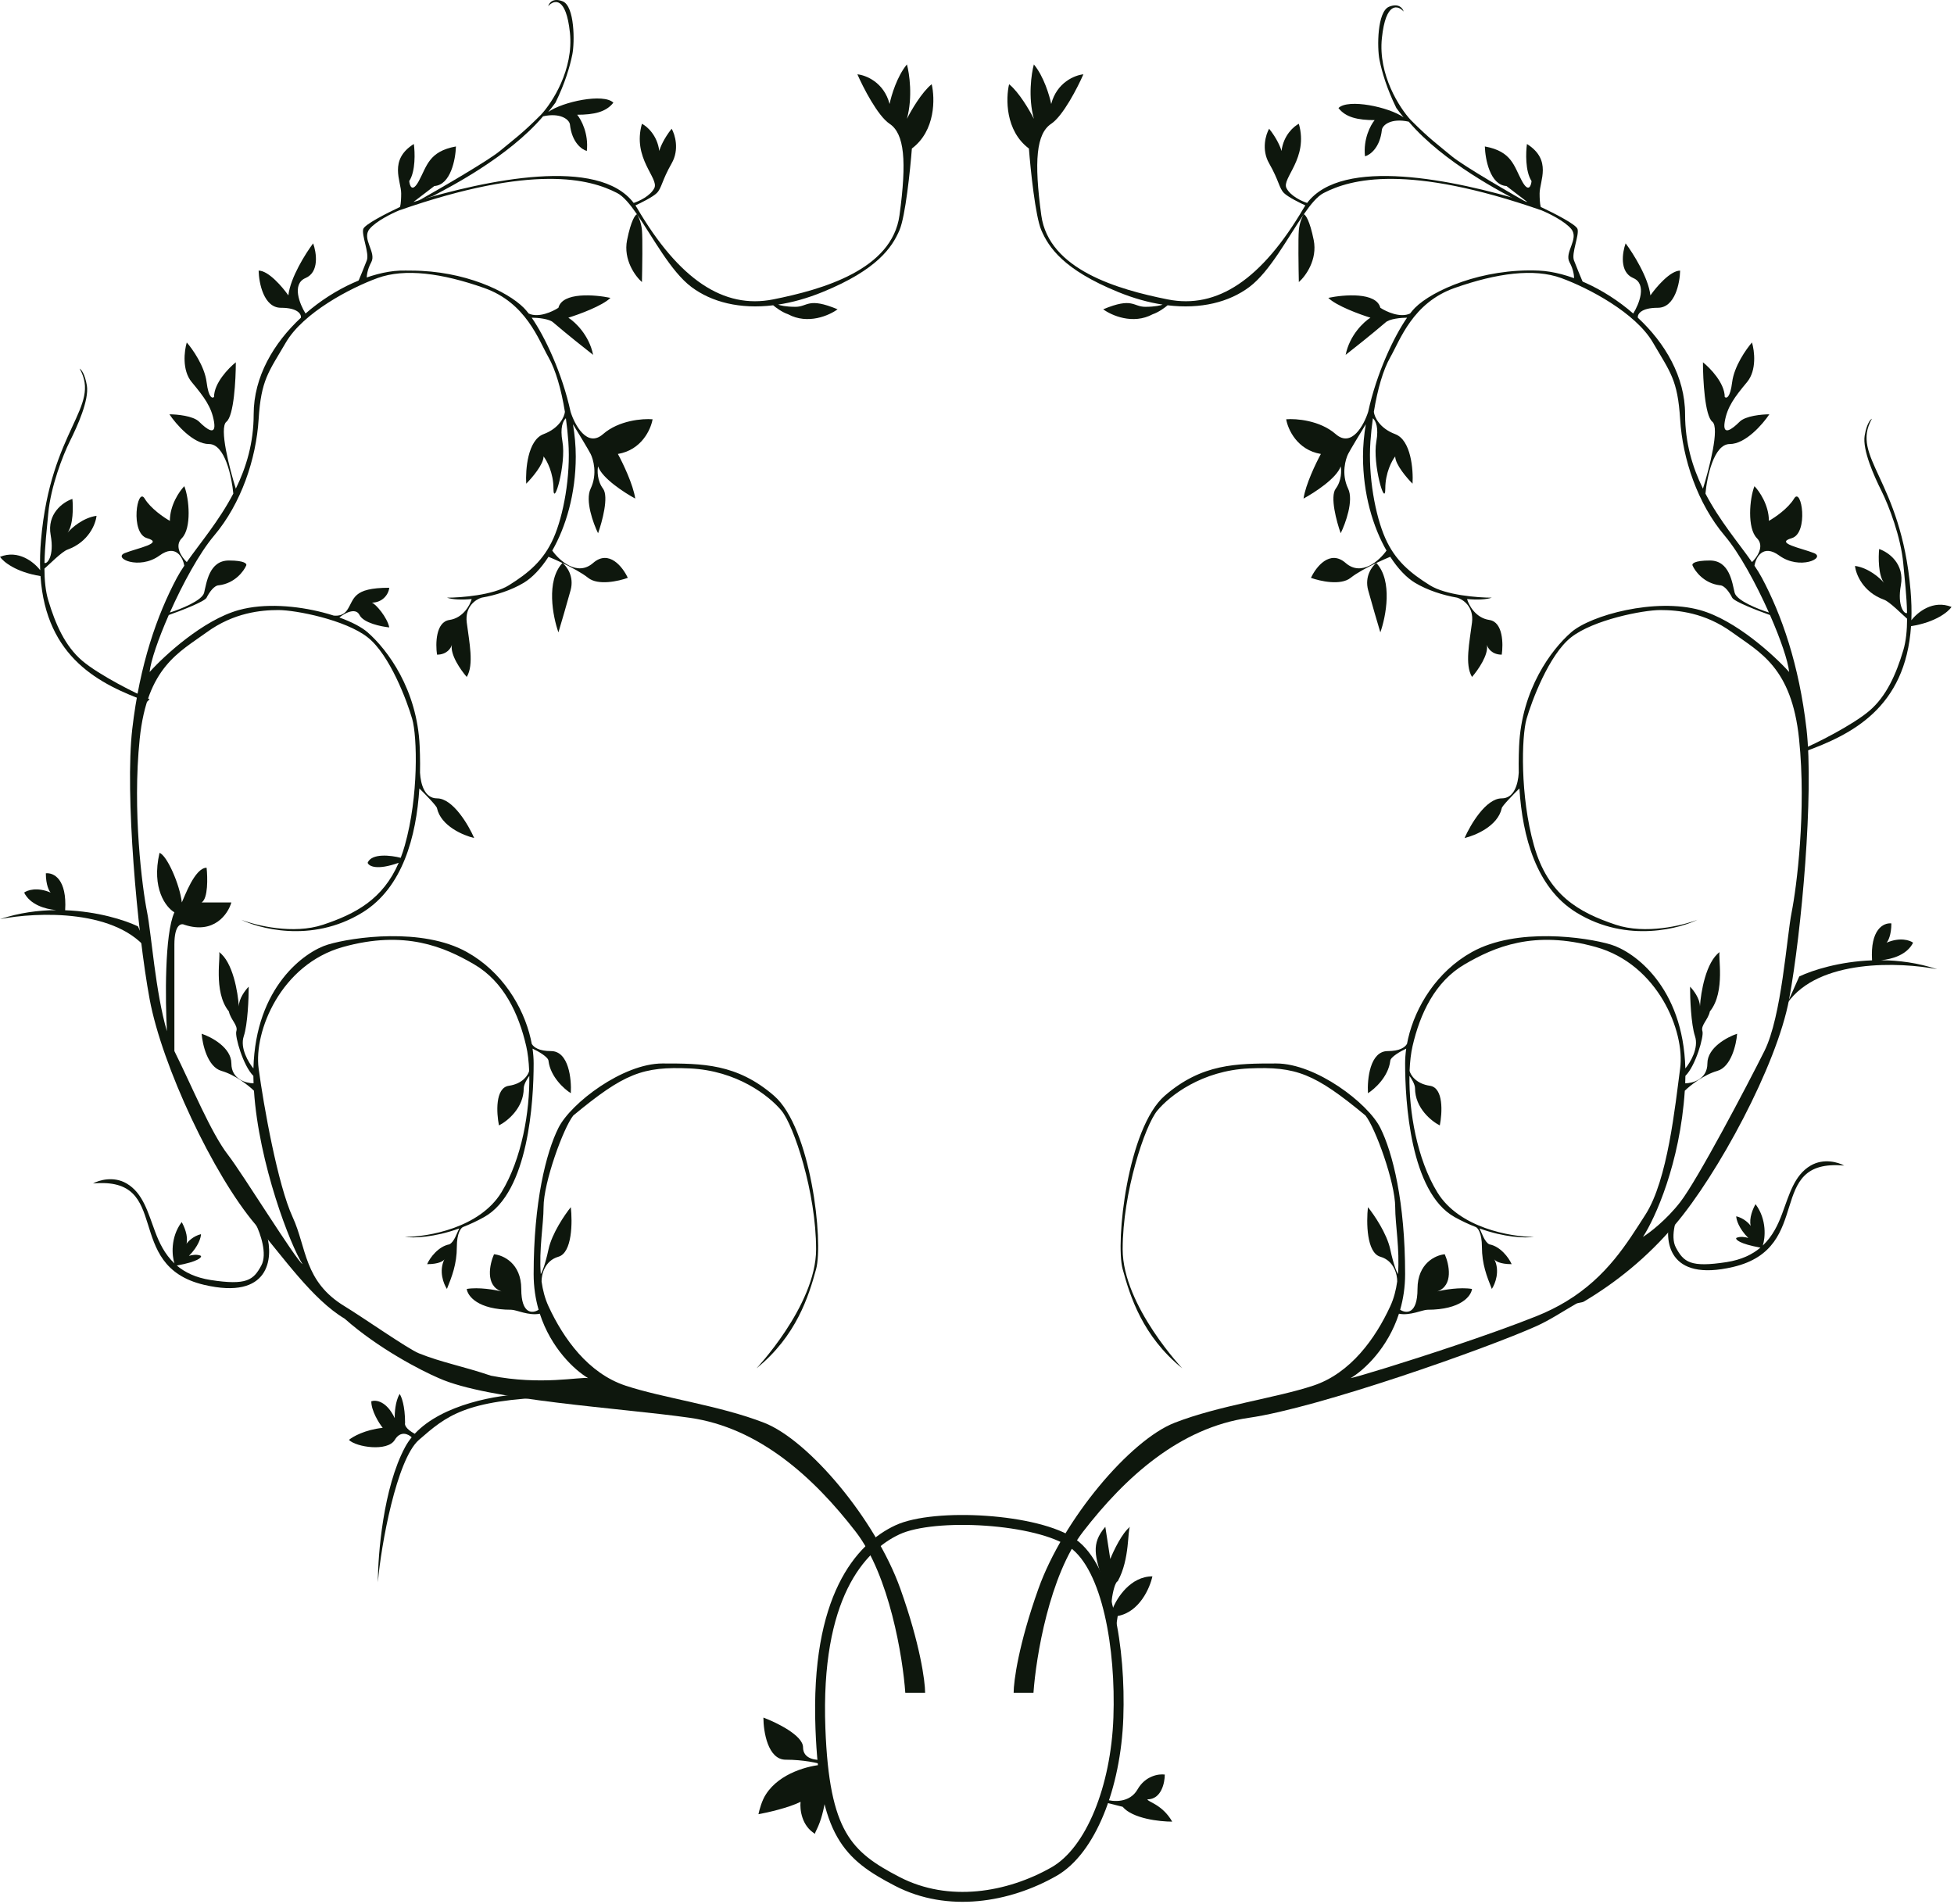
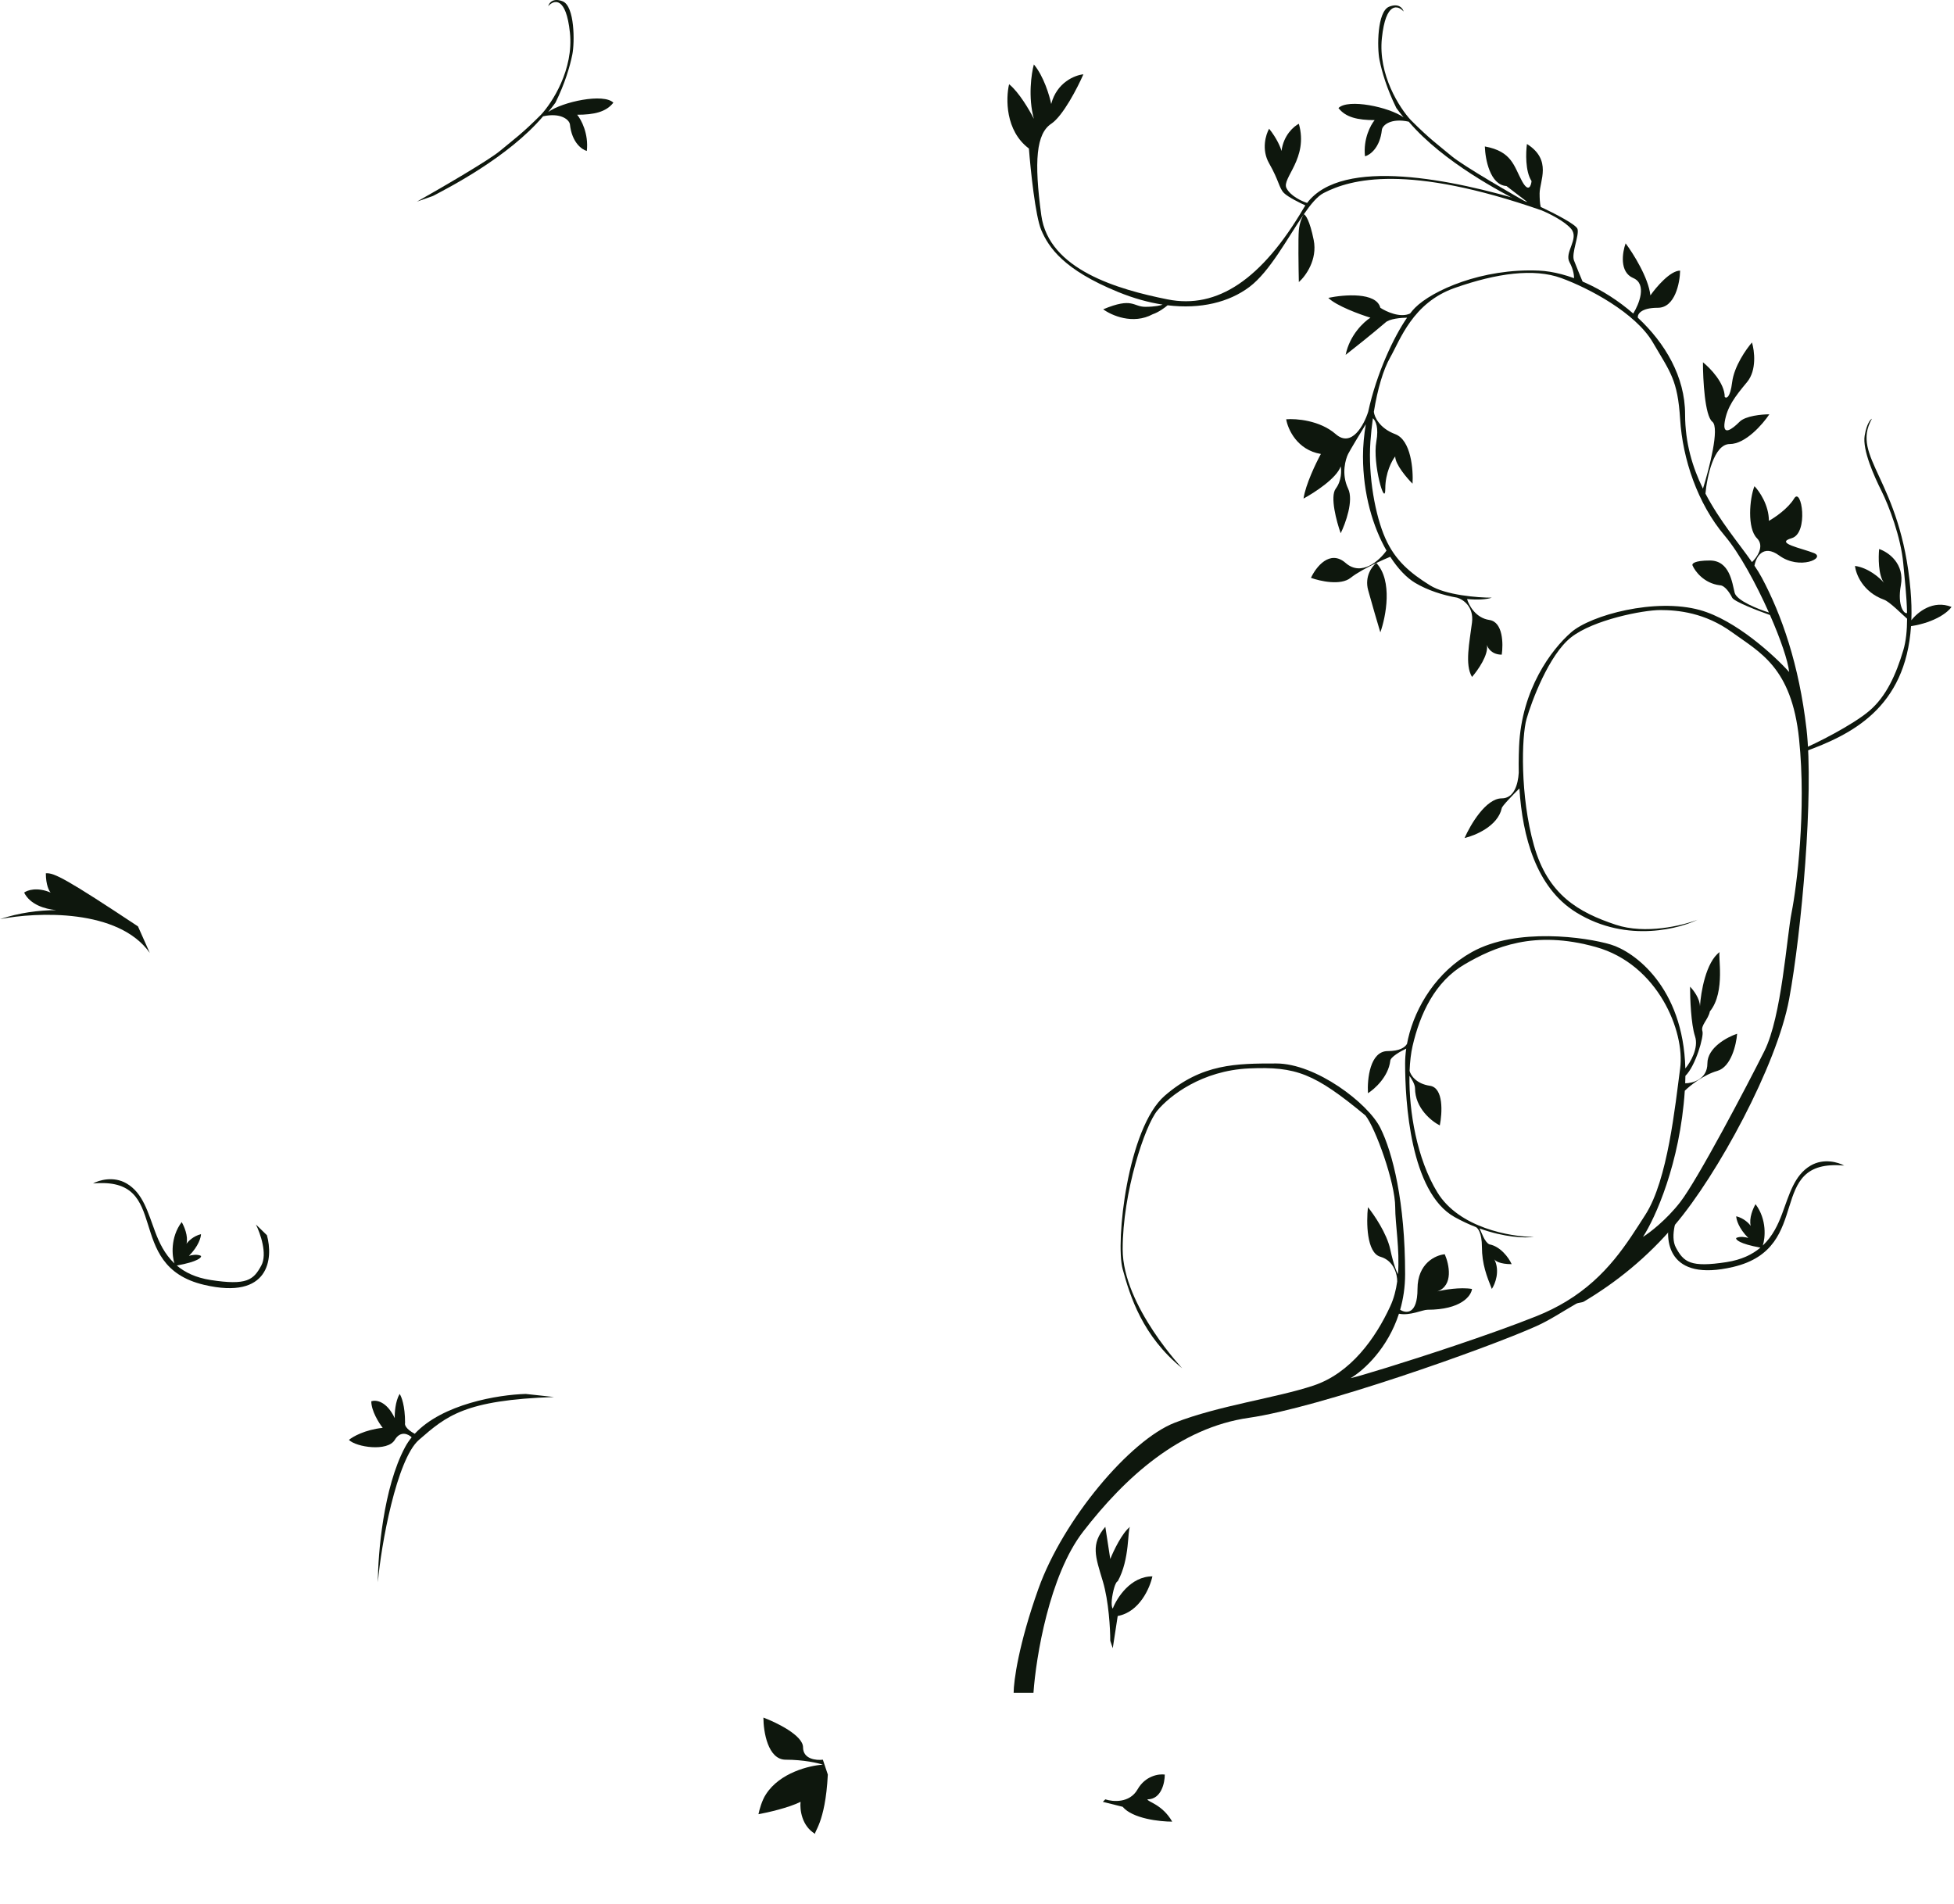
<svg xmlns="http://www.w3.org/2000/svg" width="1092" height="1064" viewBox="0 0 1092 1064" fill="none">
-   <path d="M505.929 946.021H517.006C517.006 939.559 514.237 918.882 503.159 887.865C489.313 849.095 451.927 804.786 427.004 795.094C402.08 785.401 370.233 781.247 349.463 774.324C328.693 767.401 314.847 748.016 306.539 730.015C304.525 725.653 303.325 720.965 302.662 716.169C302.57 712.476 304.323 704.538 312.078 702.322C319.832 700.107 319.924 682.937 319.001 674.629C315.64 678.783 308.444 689.307 306.539 698.168C304.634 707.03 302.865 711.092 302.218 712.015C301.148 698.272 303.77 684.156 303.77 674.629C303.77 660.783 314.847 630.32 320.385 623.397C348.822 599.858 359.156 595.904 385.464 597.089C411.772 598.273 429.773 612.32 436.696 620.628C443.619 628.936 456.081 666.321 456.081 698.168C456.081 730.015 421.465 766.016 422.85 764.632C445.004 746.631 451.927 724.477 456.081 709.246C460.235 694.014 453.312 630.32 432.542 612.32C411.772 594.319 392.387 594.319 370.233 594.319C348.078 594.319 319.001 616.474 312.078 630.32C305.154 644.167 298.231 671.86 298.231 712.015C298.231 719.288 299.272 725.941 301 731.951C297.769 734.075 291.308 734.723 291.308 720.323C291.308 705.922 281.154 701.399 276.077 700.938C273.633 706.476 271.042 718.384 280.231 721.707C276.538 720.784 267.492 719.215 260.845 720.323C261.307 724.199 266.938 731.951 285.769 731.951C288.538 731.951 295.432 735.417 301.678 734.169C307.915 753.43 321.125 765.698 328.693 770.17C324.337 769.299 302.218 774.324 274.313 768.786C258.098 763.328 246.994 761.458 234.158 756.324C227.999 753.86 202.311 735.885 192.619 730.015C169.734 716.157 171.48 697.369 163.541 680.168C155.233 662.167 147.304 617.859 144.535 597.089C141.765 576.319 156.997 538.933 191.613 529.241C226.229 519.548 248.384 529.241 264.999 538.933C281.615 548.626 289.923 566.626 294.077 584.627C294.954 588.426 295.522 593.15 295.73 598.473C295.179 600.781 292.139 605.674 284.385 606.781C276.63 607.889 277.461 622.013 278.846 628.936C283.461 626.628 292.692 619.243 292.692 608.166C292.692 605.951 294.767 602.627 295.805 601.243C296.103 620.933 291.7 647.553 280.231 666.321C268.046 686.26 239.153 691.245 226.229 691.245C231.143 691.947 242.678 691.581 256.691 686.493C255.307 689 253.922 694.014 251.153 695.399C245.051 696.507 240.302 702.784 238.691 706.476C245.337 706.476 247.922 704.63 248.384 703.707C245.06 710.353 247.922 717.553 249.768 720.323C252.538 713.399 255.307 706.476 255.307 696.784C255.307 689.03 257.622 686.168 258.78 685.706C262.565 684.229 266.51 682.406 270.538 680.168C295.462 666.321 298.231 615.089 298.231 594.319C298.231 591.65 298.025 588.866 297.613 586.012C300.589 587.396 306.539 590.719 306.539 592.935C307.647 601.797 315.308 608.628 319.001 610.935C319.462 603.089 317.893 587.396 307.924 587.396C301.353 587.396 298.352 585.391 297.176 583.363C296.998 582.406 296.797 581.442 296.574 580.473C292.431 562.502 280.521 542.941 260.845 532.01C235.922 518.164 197.151 523.702 183.305 527.856C170.341 531.745 142.812 551.414 141.628 597.089C138.905 593.858 134.011 585.735 136.227 579.088C138.442 572.442 138.996 557.857 138.996 551.395C137.15 553.241 133.458 558.042 133.458 562.473C132.996 554.626 130.134 537.549 122.38 532.01C123.708 533.112 118.87 554.165 127.919 565.242C128.842 569.857 133.181 572.996 132.073 576.319C131.15 579.088 135.917 595.704 141.593 601.243C141.606 602.605 141.641 603.99 141.7 605.397C137.568 605.397 129.304 603.181 129.304 594.319C129.304 585.458 118.226 579.55 112.688 577.704C113.149 583.704 116.011 596.258 123.765 598.473C131.519 600.689 139.106 606.781 141.93 609.551C144.612 650.265 162.309 696.095 169.08 706.476C165.387 704.168 135.294 655.521 127.54 645.552C117.848 633.09 107.149 606.781 97.457 587.396V527.856C97.457 516.779 101.149 515.856 102.995 516.779C119.611 522.318 127.457 510.779 129.304 504.317H112.688C116.314 502.102 116.045 490.471 115.457 484.932C108.811 484.932 102.995 501.548 101.611 504.317C100.503 494.348 93.303 478.009 89.149 476.624C84.524 496.563 92.76 507.086 97.457 509.856C91.918 522.041 92.366 559.242 93.282 576.319C86.872 554.526 84.549 521.472 82.225 509.856C79.456 496.009 73.918 453.085 78.072 412.93C82.225 372.775 100.226 364.467 115.457 353.39C130.688 342.313 145.919 340.928 155.612 340.928C165.305 340.928 192.998 346.363 205.459 356.16C217.921 365.956 227.614 392.16 230.383 401.853C233.152 411.546 234.05 444.777 226.229 472.47C225.539 474.915 224.776 477.219 223.945 479.393C218.706 478.009 207.675 476.624 205.459 482.163C206.082 484.009 210.426 486.594 222.82 482.163C214.014 502.575 198.673 510.733 180.536 516.779C163.92 522.318 143.15 517.241 134.842 514.01C143.15 518.164 173.612 527.856 202.69 509.856C225.012 496.037 232.646 467.531 234.362 440.623C237.651 443.854 244.23 450.593 244.23 451.7C246.445 461.67 258.999 466.932 264.999 468.316C261.769 460.931 253.091 446.162 244.23 446.162C237.348 446.162 235.123 438.369 234.725 431.861C234.759 430.15 234.772 428.454 234.766 426.777C234.756 423.461 234.673 420.219 234.537 417.084C233.152 385.237 216.537 363.083 205.459 353.39C202.121 350.469 196.52 347.548 189.64 345.082C192.479 342.775 198.711 339.267 200.927 343.698C203.142 348.129 212.927 350.159 217.543 350.621C216.435 345.082 210.158 337.697 207.85 336.774C213.389 336.774 217.081 332.62 217.543 328.466C196.773 328.466 198.158 334.759 194.004 340.928C192.137 343.7 189.261 344.298 186.471 344.008C184.589 343.405 182.631 342.837 180.614 342.313C165.799 338.462 147.795 336.946 133.458 340.928C113.519 346.467 91.918 366.314 83.61 375.545C84.23 369.341 88.463 357.024 94.317 343.698C100.902 341.39 114.349 336.221 115.457 334.005C116.842 331.236 119.611 327.082 122.38 327.082C131.242 325.974 136.227 319.235 137.612 316.005C138.073 315.082 136.781 313.235 127.919 313.235C116.842 313.235 115.457 325.697 114.072 331.236C112.965 335.667 100.849 340.467 94.93 342.313C102.072 326.277 111.439 309.046 119.611 299.389C134.842 281.388 143.15 256.465 144.535 234.31C145.919 212.156 150.073 208.002 159.766 191.386C169.458 174.77 195.767 160.924 210.998 155.385C226.229 149.847 246.999 152.632 270.538 160.924C294.077 169.215 301 190.001 306.539 199.694C310.444 206.527 313.66 217.49 315.703 230.156C315.418 232.926 312.631 239.295 303.77 242.618C294.908 245.941 293.616 262.465 294.077 270.311C297.308 267.08 303.77 259.511 303.77 255.08C305.616 257.388 309.308 264.219 309.308 273.08C309.308 284.158 316.559 259.234 314.318 246.772C312.926 239.031 314.571 235.241 316.241 233.718C316.834 237.94 317.298 242.32 317.616 246.772C319.001 266.157 314.847 288.312 309.308 300.773C303.77 313.235 295.462 320.159 284.385 327.082C275.523 332.62 257.615 334.005 249.768 334.005C252.933 335.06 257.905 335.311 263.615 334.759C262.654 338.2 258.816 345.359 251.153 346.467C243.49 347.575 243.344 359.852 244.23 365.852C249.768 365.852 252.076 362.16 252.538 360.313C251.43 365.852 257.615 374.622 260.845 378.314C264.999 371.391 262.23 358.929 260.845 347.852C259.738 338.99 265.922 334.928 269.153 334.005C277.115 332.62 285.769 329.851 292.692 325.697C297.363 322.895 302.191 317.887 306.539 311.152C308.443 311.931 311.255 313.157 314.318 314.62C305.033 324.589 308.956 344.621 312.078 353.39C313.462 348.775 316.761 337.605 318.879 329.851C320.997 322.097 316.721 316.466 314.318 314.62C319.425 317.059 325.231 320.155 328.693 322.928C334.232 327.365 345.771 324.777 350.848 322.928C348.078 316.928 340.324 306.866 331.463 314.62C322.601 322.374 312.554 313.235 308.639 307.697C316.152 294.572 321.77 276.103 321.77 255.08C321.77 249.146 321.2 243.09 320.208 237.08C323.036 241.695 328.97 251.48 330.078 253.695C331.463 256.465 334.054 264.773 330.078 273.08C326.897 279.727 331.522 292.466 334.232 298.004C336.54 291.542 340.324 277.511 337.001 273.08C333.678 268.65 333.77 262.926 334.232 260.619C336.447 267.265 349.002 275.388 355.002 278.619C353.894 270.865 348.078 258.772 345.309 253.695C358.602 251.48 363.771 239.849 364.694 234.31C359.156 233.849 345.863 234.864 337.001 242.618C328.139 250.372 321.227 237.541 318.879 230.156C314.146 208.445 304.531 188.196 297.149 177.54C300.279 177.54 307.093 178.093 309.308 180.309C317.062 186.955 327.309 195.078 331.463 198.309C329.247 187.232 321.309 179.847 317.616 177.54C323.616 175.693 336.724 170.893 341.155 166.462C332.386 164.616 314.293 163.139 312.078 172.001C308.831 174.146 300.964 177.794 295.462 175.219C294.477 173.936 293.547 172.855 292.692 172.001C283.528 162.836 259.655 151.302 230.01 151.231C228.302 151.227 225.195 151.156 223.46 151.231C207.562 151.922 187.179 160.894 170.75 175.219C167.489 169.993 162.922 158.708 170.75 155.385C178.579 152.062 176.843 141.077 174.997 136C170.843 141.539 162.258 155.108 161.151 165.078C157.92 160.462 150.073 151.231 144.535 151.231C144.689 158.154 147.398 172.001 156.997 172.001C166.595 172.001 168.448 175.693 168.175 177.54C152.983 191.684 141.765 210.522 141.765 231.541C141.765 247.538 137.614 261.189 131.788 273.08C128.285 262.003 122.332 239.018 126.534 235.695C130.737 232.372 131.788 212.156 131.788 202.463C127.729 205.694 119.611 214.094 119.611 221.848C118.688 222.771 116.565 222.402 115.457 213.54C114.349 204.679 107.611 195.078 104.38 191.386C102.995 196.002 101.611 206.894 107.149 213.54C114.072 221.848 118.226 227.387 119.611 235.695C120.996 244.003 115.457 239.849 111.303 235.695C107.98 232.372 98.841 231.541 94.687 231.541C98.38 237.079 107.98 248.157 116.842 248.157C125.703 248.157 129.563 266.619 130.385 275.85C122.4 291.123 111.857 303.434 104.38 314.116C101.611 311.515 97.18 305.204 101.611 300.773C107.149 295.235 105.765 278.619 102.995 271.696C100.307 274.465 94.93 282.219 94.93 291.081C91.618 289.235 84.164 284.158 80.841 278.619C76.687 271.696 72.533 298.004 82.225 300.773C91.918 303.543 76.687 306.312 69.764 309.081C62.84 311.851 77.763 318.774 89.149 310.466C98.257 303.82 102.175 311.473 102.995 316.13C101.419 318.468 100.014 320.729 98.841 322.928C87.764 343.698 78.072 371.391 73.918 407.391C69.764 443.392 76.687 520.933 83.61 558.318C90.533 595.704 119.232 656.629 142.771 684.322C158.626 702.975 174.674 726.221 192.619 736.939C211.45 753.633 235.543 766.049 245.236 770.17C272.929 782.632 346.694 786.786 385.464 792.324C424.234 797.863 454.697 825.556 478.236 856.018C497.067 880.388 504.544 926.174 505.929 946.021Z" fill="#0E170D" />
  <path d="M448.785 976.483C448.785 983.129 456.17 983.868 459.862 983.406L462.632 991.714C461.247 1019.41 454.324 1024.05 455.708 1024.95C447.954 1020.51 446.939 1011.1 447.4 1006.95C440.754 1010.27 428.938 1012.95 423.861 1013.87C424.323 1011.56 425.8 1006.11 428.015 1002.79C435.769 990.606 452.477 986.637 459.862 986.176C457.093 985.252 449.062 983.406 439.092 983.406C429.123 983.406 426.631 967.714 426.631 959.867C434.015 962.636 448.785 969.837 448.785 976.483Z" fill="#0E170D" />
  <path d="M635.713 1000.02C631.282 1007.78 621.867 1006.95 617.713 1005.56L616.328 1006.95L627.405 1009.72C632.944 1016.36 648.175 1018.02 655.098 1018.02C649.56 1008.33 641.252 1006.95 641.252 1005.56C649.006 1005.56 650.944 996.33 650.944 991.715C647.714 991.253 640.144 992.269 635.713 1000.02Z" fill="#0E170D" />
-   <path d="M458.5 965.959C460.716 1024.67 473.5 1036.96 501.499 1051.46C529.914 1066.17 563.5 1060.46 589 1045.96C609.568 1034.26 623.615 998.729 625 959.959C626.385 921.189 618.884 876.305 599.499 862.459C580.114 848.612 522.268 845.266 501.499 854.959C480.729 864.651 455.731 892.572 458.5 965.959Z" stroke="#0E170D" stroke-width="5.539" />
  <path d="M616.325 883.711C619.648 894.789 620.479 910.481 620.479 916.943L621.866 921.097L624.635 903.096C636.82 900.881 642.636 887.404 644.02 880.942C631.835 880.942 624.174 892.942 621.866 898.943C621.404 898.481 620.756 896.173 621.866 890.635C622.975 885.096 624.174 883.711 624.635 883.711C631.56 871.249 630.03 854.634 631.558 853.249C627.127 856.572 622.326 866.634 620.479 871.249L617.71 853.249C609.402 862.942 612.171 869.865 616.325 883.711Z" fill="#0E170D" />
  <path d="M577.556 946.021H566.479C566.479 939.559 569.248 918.882 580.325 887.866C594.172 849.095 631.557 804.786 656.481 795.094C681.405 785.401 713.252 781.247 734.021 774.324C754.791 767.401 768.638 748.016 776.945 730.015C778.959 725.653 780.159 720.965 780.822 716.169C780.914 712.476 779.161 704.538 771.407 702.322C763.653 700.107 763.561 682.937 764.484 674.629C767.844 678.783 775.041 689.307 776.945 698.168C778.85 707.03 780.62 711.092 781.267 712.015C782.337 698.272 779.715 684.156 779.715 674.629C779.715 660.783 768.638 630.32 763.099 623.397C734.663 599.858 724.329 595.904 698.02 597.089C671.712 598.273 653.712 612.32 646.788 620.628C639.865 628.936 627.403 666.321 627.403 698.168C627.403 730.015 662.019 766.016 660.635 764.632C638.48 746.631 631.557 724.477 627.403 709.246C623.249 694.014 630.172 630.32 650.942 612.32C671.712 594.32 691.097 594.32 713.252 594.32C735.406 594.32 764.484 616.474 771.407 630.32C778.33 644.167 785.253 671.86 785.253 712.015C785.253 719.288 784.212 725.941 782.484 731.951C785.715 734.075 792.177 734.723 792.177 720.323C792.177 705.922 802.331 701.399 807.408 700.938C809.852 706.476 812.442 718.384 803.254 721.707C806.946 720.784 815.993 719.215 822.639 720.323C822.177 724.199 816.546 731.951 797.715 731.951C794.946 731.951 788.052 735.417 781.806 734.169C775.57 753.43 762.36 765.698 754.791 770.17C759.147 769.299 785.431 761.301 812.946 752.041C829.161 746.584 845.804 740.688 858.64 735.554C864.8 733.09 870.302 730.319 875.256 727.319C898.14 713.462 909.32 694.719 919.565 678.783C932.026 659.398 936.18 617.859 938.95 597.089C941.719 576.319 926.488 538.933 891.871 529.241C857.255 519.548 835.101 529.241 818.485 538.933C801.869 548.626 793.561 566.626 789.407 584.627C788.531 588.426 787.962 593.15 787.754 598.473C788.305 600.781 791.346 605.674 799.1 606.781C806.854 607.889 806.023 622.013 804.638 628.936C800.023 626.628 790.792 619.243 790.792 608.166C790.792 605.951 788.717 602.627 787.68 601.243C787.381 620.933 791.784 647.553 803.254 666.321C815.439 686.26 844.332 691.245 857.255 691.245C852.341 691.947 840.806 691.581 826.793 686.493C828.178 689 829.562 694.014 832.331 695.399C838.433 696.507 843.182 702.784 844.793 706.476C838.147 706.476 835.562 704.63 835.101 703.707C838.424 710.353 835.562 717.553 833.716 720.323C830.947 713.4 828.178 706.476 828.178 696.784C828.178 689.03 825.862 686.168 824.704 685.706C820.919 684.229 816.974 682.406 812.946 680.168C788.023 666.321 785.253 615.089 785.253 594.32C785.253 591.65 785.459 588.866 785.871 586.012C782.896 587.396 776.945 590.719 776.945 592.935C775.838 601.797 768.176 608.628 764.484 610.935C764.022 603.089 765.591 587.396 775.561 587.396C782.132 587.396 785.132 585.391 786.309 583.363C786.487 582.406 786.688 581.442 786.911 580.473C791.054 562.502 802.963 542.941 822.639 532.01C847.563 518.164 886.333 523.702 900.179 527.856C913.143 531.745 940.673 551.414 941.856 597.089C944.58 593.858 949.473 585.735 947.258 579.088C945.042 572.442 944.488 557.857 944.488 551.395C946.334 553.242 950.027 558.042 950.027 562.473C950.488 554.626 953.35 537.549 961.104 532.01C959.776 533.112 964.615 554.165 955.565 565.242C954.642 569.857 950.304 572.996 951.411 576.319C952.335 579.088 947.567 595.704 941.891 601.243C941.879 602.605 941.844 603.99 941.784 605.397C945.917 605.397 954.181 603.181 954.181 594.32C954.181 585.458 965.258 579.55 970.797 577.704C970.335 583.704 967.473 596.258 959.719 598.473C951.965 600.689 944.379 606.781 941.555 609.551C938.872 650.265 924.95 680.864 918.18 691.245C921.872 688.937 931.196 681.829 938.95 671.86C948.642 659.398 976.335 606.781 986.028 587.396C995.72 568.011 998.49 523.702 1001.26 509.856C1004.03 496.009 1009.57 453.085 1005.41 412.93C1001.26 372.775 983.258 364.467 968.027 353.39C952.796 342.313 937.565 340.928 927.872 340.928C918.18 340.928 890.487 346.363 878.025 356.16C865.563 365.956 855.871 392.16 853.101 401.853C850.332 411.546 849.434 444.777 857.255 472.47C865.076 500.163 882.179 509.856 902.949 516.779C919.565 522.318 940.334 517.241 948.642 514.01C940.334 518.164 909.872 527.856 880.794 509.856C858.472 496.037 850.838 467.531 849.122 440.623C845.833 443.854 839.255 450.593 839.255 451.7C837.039 461.67 824.485 466.932 818.485 468.316C821.716 460.931 830.393 446.162 839.255 446.162C846.136 446.162 848.361 438.369 848.76 431.86C848.726 430.15 848.713 428.454 848.718 426.777C848.728 423.461 848.811 420.219 848.947 417.084C850.332 385.237 866.948 363.083 878.025 353.39C889.102 343.698 925.103 334.005 950.027 340.928C969.966 346.467 991.566 366.314 999.874 375.545C999.254 369.341 995.021 357.024 989.167 343.698C982.582 341.39 969.135 336.221 968.027 334.005C966.643 331.236 963.873 327.082 961.104 327.082C952.242 325.974 947.258 319.236 945.873 316.005C945.411 315.082 946.704 313.235 955.565 313.235C966.643 313.235 968.027 325.697 969.412 331.236C970.52 335.667 982.635 340.467 988.555 342.313C981.413 326.277 972.045 309.046 963.873 299.389C948.642 281.388 940.334 256.465 938.95 234.31C937.565 212.156 933.411 208.002 923.718 191.386C914.026 174.77 887.718 160.924 872.486 155.385C857.255 149.847 836.485 152.632 812.946 160.924C789.407 169.215 782.484 190.001 776.945 199.694C773.041 206.527 769.824 217.49 767.781 230.156C768.067 232.926 770.853 239.295 779.715 242.618C788.577 245.941 789.869 262.465 789.407 270.311C786.176 267.08 779.715 259.511 779.715 255.08C777.869 257.388 774.176 264.219 774.176 273.08C774.176 284.158 766.926 259.234 769.166 246.772C770.558 239.031 768.913 235.241 767.244 233.718C766.65 237.94 766.186 242.32 765.868 246.772C764.484 266.157 768.638 288.312 774.176 300.773C779.715 313.235 788.023 320.159 799.1 327.082C807.962 332.62 825.87 334.005 833.716 334.005C830.552 335.06 825.579 335.311 819.87 334.759C820.831 338.2 824.668 345.359 832.331 346.467C839.995 347.575 840.14 359.852 839.255 365.852C833.716 365.852 831.408 362.16 830.947 360.313C832.055 365.852 825.87 374.622 822.639 378.314C818.485 371.391 821.254 358.929 822.639 347.852C823.747 338.99 817.562 334.928 814.331 334.005C806.369 332.62 797.715 329.851 790.792 325.697C786.121 322.895 781.293 317.887 776.945 311.152C775.042 311.931 772.23 313.157 769.166 314.62C778.451 324.589 774.529 344.621 771.407 353.39C770.022 348.775 766.723 337.605 764.605 329.851C762.488 322.097 766.764 316.466 769.166 314.62C764.059 317.059 758.253 320.155 754.791 322.928C749.252 327.365 737.714 324.777 732.637 322.928C735.406 316.928 743.16 306.866 752.022 314.62C760.884 322.374 770.93 313.235 774.845 307.697C767.332 294.572 761.714 276.103 761.714 255.08C761.714 249.146 762.284 243.09 763.277 237.08C760.448 241.695 754.514 251.48 753.406 253.695C752.022 256.465 749.431 264.773 753.406 273.08C756.587 279.727 751.962 292.466 749.252 298.004C746.945 291.542 743.16 277.511 746.483 273.08C749.806 268.65 749.714 262.926 749.252 260.619C747.037 267.265 734.483 275.388 728.483 278.619C729.59 270.865 735.406 258.772 738.175 253.695C724.883 251.48 719.713 239.849 718.79 234.31C724.329 233.849 737.621 234.864 746.483 242.618C755.345 250.372 762.257 237.541 764.605 230.156C769.339 208.445 778.953 188.196 786.335 177.54C783.205 177.54 776.392 178.093 774.176 180.309C766.422 186.955 756.176 195.078 752.022 198.309C754.237 187.232 762.176 179.847 765.868 177.54C759.868 175.693 746.76 170.893 742.329 166.462C751.099 164.616 769.191 163.139 771.407 172.001C774.653 174.146 782.521 177.794 788.023 175.219C789.008 173.936 789.938 172.855 790.792 172.001C800.485 162.308 828.178 149.846 860.025 151.231C875.922 151.922 896.305 160.894 912.734 175.219C915.996 169.993 920.562 158.708 912.734 155.385C904.906 152.062 906.641 141.077 908.487 136C912.641 141.539 921.226 155.108 922.334 165.078C925.565 160.462 933.411 151.231 938.95 151.231C938.795 158.154 936.086 172.001 926.488 172.001C916.889 172.001 915.036 175.693 915.309 177.54C930.501 191.684 941.719 210.522 941.719 231.541C941.719 247.538 945.87 261.189 951.697 273.08C955.199 262.003 961.153 239.018 956.95 235.695C952.747 232.372 951.697 212.156 951.697 202.463C955.756 205.694 963.873 214.094 963.873 221.848C964.796 222.771 966.92 222.402 968.027 213.54C969.135 204.679 975.874 195.078 979.104 191.386C980.489 196.002 981.874 206.894 976.335 213.54C969.412 221.848 965.258 227.387 963.873 235.695C962.489 244.003 968.027 239.849 972.181 235.695C975.504 232.372 984.643 231.541 988.797 231.541C985.105 237.079 975.504 248.157 966.643 248.157C957.781 248.157 953.921 266.619 953.099 275.85C961.084 291.123 971.628 303.434 979.104 314.116C981.874 311.515 986.305 305.204 981.874 300.773C976.335 295.235 977.72 278.619 980.489 271.696C983.178 274.465 988.555 282.219 988.555 291.081C991.866 289.235 999.32 284.158 1002.64 278.619C1006.8 271.696 1010.95 298.004 1001.26 300.773C991.566 303.543 1006.8 306.312 1013.72 309.081C1020.64 311.851 1005.72 318.774 994.336 310.466C985.227 303.82 981.31 311.473 980.489 316.13C982.065 318.468 983.47 320.729 984.643 322.928C995.72 343.698 1005.41 371.391 1009.57 407.391C1013.72 443.392 1006.8 520.933 999.874 558.318C992.951 595.704 959.719 656.629 936.18 684.322C920.325 702.975 903.214 716.602 885.27 727.319C883.993 728.082 882.079 727.897 880.794 728.631C873.325 732.896 866.353 737.621 858.64 741.092C830.947 753.554 736.791 786.786 698.02 792.324C659.25 797.863 628.788 825.556 605.249 856.018C586.417 880.388 578.94 926.174 577.556 946.021Z" fill="#0E170D" />
-   <path d="M432.099 167.315C404.419 172.844 379.507 156.257 355.979 116.171C355.703 115.7 355.414 115.239 355.113 114.789C358.172 113.407 364.842 110.089 367.056 107.878C369.824 105.113 369.824 100.966 375.36 91.29C379.789 83.55 377.206 75.164 375.36 71.939C370.932 77.468 368.902 82.536 368.44 84.379C367.333 75.533 361.52 70.557 358.752 69.174C353.216 88.526 368.44 99.584 365.672 105.113C363.458 109.536 357.053 112.485 354.128 113.407C334.38 87.415 272.364 100.383 231.063 112.885L242.719 103.963C251.875 103.386 254.589 88.978 254.801 81.847C239.577 84.612 238.567 92.905 234.042 101.199C230.421 107.834 228.973 103.963 228.701 101.199C232.303 95.67 231.917 85.072 231.274 80.465C217.06 89.417 224.199 101.199 224.199 108.11C224.199 110.632 224.08 113.692 223.581 115.637C215.635 119.373 203.705 125.503 202.999 128C201.999 131.535 206.499 141.5 204.999 145.5C203.799 148.7 200.832 155.833 199.499 159L204.999 156C204.832 154.667 205.099 150.9 207.499 146.5C210.499 141 201.999 133.5 206.499 128C210.099 123.6 219.081 119.202 223.122 117.554C298.116 91.425 329.689 100.009 344.913 107.878C348.406 109.683 352.084 114.112 355.979 119.749C355.058 119.938 352.663 123.083 350.448 134.141C348.234 145.199 355.062 154.414 358.752 157.639C358.929 149.806 359.175 133.035 358.752 128.612C358.329 124.188 356.727 120.86 355.979 119.749C364.866 132.607 374.886 151.755 386.432 160.404C397.743 168.877 413.549 172.861 432.099 170.611C433.484 171.816 437.086 174.503 440.408 175.609C451.48 181.593 463.474 176.259 468.087 172.844C451.48 165.933 451.48 171.462 444.56 171.462C439.024 171.462 435.794 170.641 434.872 170.231C442.752 169.028 451.099 166.717 459.784 163.168C490.231 150.728 498.535 138.287 502.682 128.612C506 120.871 508.681 94.977 509.606 82.997C522.893 73.045 522.523 54.891 520.678 47.058C515.142 51.481 509.143 61.802 506.836 66.41C510.159 54.246 508.221 41.068 506.836 36C501.3 42.635 498.069 53.509 497.146 58.116C493.996 45.952 483.84 41.99 479.156 41.529C482.385 48.901 490.503 64.751 497.146 69.174C505.45 74.703 506.834 89.908 502.682 120.318C498.53 150.728 459.778 161.786 432.099 167.315Z" fill="#0E170D" />
  <path d="M652.516 167.315C680.195 172.844 705.107 156.257 728.635 116.171C728.912 115.7 729.2 115.239 729.501 114.789C726.443 113.407 719.772 110.089 717.558 107.878C714.79 105.113 714.79 100.966 709.254 91.29C704.825 83.55 707.409 75.164 709.254 71.939C713.683 77.468 715.713 82.536 716.174 84.379C717.281 75.533 723.094 70.557 725.862 69.174C731.398 88.526 716.174 99.584 718.942 105.113C721.156 109.536 727.561 112.485 730.486 113.407C750.234 87.415 812.251 100.383 853.551 112.885L841.895 103.963C832.739 103.386 830.025 88.978 829.813 81.847C845.037 84.612 846.047 92.905 850.573 101.199C854.193 107.834 855.641 103.963 855.913 101.199C852.311 95.67 852.697 85.072 853.341 80.465C867.554 89.417 860.415 101.199 860.415 108.11C860.415 110.632 860.535 113.692 861.033 115.637C868.979 119.373 880.909 125.503 881.615 128C882.615 131.535 878.115 141.5 879.615 145.5C880.815 148.7 883.782 155.833 885.115 159L879.615 156C879.782 154.667 879.515 150.9 877.115 146.5C874.115 141 882.615 133.5 878.115 128C874.515 123.6 865.534 119.202 861.493 117.554C786.499 91.425 754.926 100.009 739.702 107.878C736.208 109.683 732.531 114.112 728.635 119.749C729.556 119.938 731.951 123.083 734.166 134.141C736.38 145.199 729.552 154.414 725.862 157.639C725.686 149.806 725.439 133.035 725.862 128.612C726.285 124.188 727.887 120.86 728.635 119.749C719.748 132.607 709.728 151.755 698.182 160.404C686.871 168.877 671.066 172.861 652.516 170.611C651.13 171.816 647.528 174.503 644.207 175.609C633.135 181.593 621.14 176.259 616.527 172.844C633.135 165.933 633.135 171.462 640.055 171.462C645.591 171.462 648.82 170.641 649.743 170.231C641.862 169.028 633.515 166.717 624.831 163.168C594.383 150.728 586.079 138.287 581.932 128.612C578.615 120.871 575.934 94.977 575.008 82.997C561.722 73.045 562.091 54.891 563.936 47.058C569.472 51.481 575.471 61.802 577.778 66.41C574.455 54.246 576.394 41.068 577.778 36C583.314 42.635 586.545 53.509 587.468 58.116C590.618 45.952 600.774 41.99 605.458 41.529C602.229 48.901 594.111 64.751 587.468 69.174C579.164 74.703 577.78 89.908 581.932 120.318C586.084 150.728 624.836 161.786 652.516 167.315Z" fill="#0E170D" />
  <path d="M302.325 64.123C291.537 74.911 287.491 77.608 279.4 84.351C272.927 89.745 245.77 105.478 233 112.67L242.005 109.492C250.5 105 284.074 87.877 303.5 65C313.266 62.842 318.105 66.82 318.507 69.517C319.586 79.715 325.25 83.656 327.947 84.351C329.026 74.641 324.8 66.82 322.553 64.123C331.993 64.123 338.735 62.594 342.781 57.38C337.387 51.986 314.462 56.81 306.37 62.594C307.766 60.895 309.118 59.157 310.416 57.38C315.739 46.592 318.507 37.152 319.856 30.41C321.204 23.667 321.204 3.439 314.462 0.742C309.068 -1.416 306.82 1.641 306.37 3.439C309.517 -0.157 316.35 -2.225 318.507 18.273C320.665 38.771 308.618 57.38 302.325 64.123Z" fill="#0E170D" />
  <path d="M788.456 67.123C799.244 77.911 803.29 80.608 811.381 87.351C817.854 92.745 845.011 108.478 857.781 115.67L848.776 112.492C840.281 108 806.707 90.877 787.281 68C777.515 65.842 772.676 69.82 772.274 72.517C771.195 82.715 765.531 86.656 762.834 87.351C761.755 77.641 765.98 69.82 768.228 67.123C758.788 67.123 752.046 65.594 748 60.38C753.394 54.986 776.319 59.81 784.41 65.594C783.015 63.895 781.663 62.157 780.365 60.38C775.042 49.592 772.274 40.152 770.925 33.41C769.576 26.667 769.576 6.439 776.319 3.742C781.713 1.584 783.961 4.641 784.41 6.439C781.264 2.843 774.431 0.775 772.274 21.273C770.116 41.771 782.163 60.38 788.456 67.123Z" fill="#0E170D" />
-   <path d="M22.631 321.928C25.739 367.826 56.097 382.583 82.26 392.097L83.609 390.749C76.866 388.052 55.29 377.263 45.85 369.172C36.41 361.081 31.016 348.944 26.971 335.459C25.429 330.319 24.866 324.2 24.835 317.773C27.436 315.546 34.668 308.17 37.759 307.14C49.626 302.824 53.492 292.755 53.941 288.26C46.389 289.339 40.006 295.003 37.759 297.7C40.995 293.385 40.905 283.316 40.456 278.821C35.062 280.619 26.162 287.182 28.319 299.049C30.477 310.916 26.21 315.451 24.862 314.552C25.056 305.061 26.221 295.154 26.971 286.912C28.319 272.078 35.062 254.547 39.107 246.456C43.153 238.365 49.896 223.531 48.547 215.44C47.468 208.967 45.401 206.45 44.502 206C56.638 227.576 28.319 239.713 22.925 301.746C22.4 307.788 22.258 313.408 22.458 318.641C18.954 314.085 10.296 307.067 0 311.185C1.785 313.863 8.801 319.733 22.631 321.928Z" fill="#0E170D" />
-   <path d="M77.106 517.702C69.61 514.116 54.469 509.346 36.41 508.687C37.489 491.426 30.117 487.585 25.622 488.034C25.622 494.507 27.42 497.923 28.319 498.822C20.767 495.586 15.283 497.474 13.485 498.822C16.832 505.517 24.993 508.031 31.423 508.613C21.425 508.684 10.704 510.088 0 513.656C20.623 509.611 66.237 507.723 83.709 532.536L77.106 517.702Z" fill="#0E170D" />
+   <path d="M77.106 517.702C37.489 491.426 30.117 487.585 25.622 488.034C25.622 494.507 27.42 497.923 28.319 498.822C20.767 495.586 15.283 497.474 13.485 498.822C16.832 505.517 24.993 508.031 31.423 508.613C21.425 508.684 10.704 510.088 0 513.656C20.623 509.611 66.237 507.723 83.709 532.536L77.106 517.702Z" fill="#0E170D" />
  <path d="M114.032 718.021C150.712 726.652 152.741 703.131 149.171 690.291L143.018 684.308C145.482 689.252 149.535 700.76 146.033 707.233C141.656 715.324 137.937 718.453 117.714 715.324C109.366 714.032 103.314 711.049 98.801 707.233C110.641 705.075 112.747 702.738 112.32 701.839C110.162 700.76 106.926 701.389 105.577 701.839C110.971 696.445 112.32 691.5 112.32 689.702C108.005 690.781 105.128 693.747 104.229 695.096C105.308 690.781 102.88 685.207 101.532 682.959C95.059 691.59 96.138 701.954 97.486 706.058C91.918 700.802 88.906 694.241 86.698 688.353C82.652 677.565 79.955 666.777 70.755 661.383C63.395 657.067 55.185 659.585 52 661.383C96.865 657.337 68.182 707.233 114.032 718.021Z" fill="#0E170D" />
  <path d="M226.38 808.731C214.222 831.387 211.182 868.516 211.182 884.249C212.882 863.571 221.712 815.474 234.107 804.686C249.601 791.2 259.729 782.433 309.625 780.716L293.806 779C278.482 779.414 247.312 784.582 231.774 801.266C226.671 798.53 226.052 796.113 226.38 795.246C226.38 785.536 224.339 780.37 223.319 779C220.87 783.264 220.497 789.809 220.617 792.549C216.007 782.839 209.952 782.21 207.501 783.109C207.501 788.503 211.753 795.246 213.879 797.943C203.879 799.022 197.126 802.888 195 804.686C199.045 808.731 216.576 811.428 220.617 804.686C223.85 799.291 228.26 801.468 230.062 803.231C228.664 804.95 227.427 806.781 226.38 808.731Z" fill="#0E170D" />
  <path d="M1067.99 349.928C1064.89 395.826 1034.53 410.583 1008.36 420.097L1007.02 418.749C1013.76 416.052 1035.34 405.263 1044.77 397.172C1054.21 389.081 1059.61 376.944 1063.65 363.459C1065.2 358.319 1065.76 352.2 1065.79 345.773C1063.19 343.546 1055.96 336.17 1052.87 335.14C1041 330.824 1037.13 320.755 1036.68 316.26C1044.24 317.339 1050.62 323.003 1052.87 325.7C1049.63 321.385 1049.72 311.316 1050.17 306.821C1055.56 308.619 1064.46 315.182 1062.31 327.049C1060.15 338.916 1064.41 343.451 1065.76 342.552C1065.57 333.061 1064.4 323.154 1063.65 314.912C1062.31 300.078 1055.56 282.547 1051.52 274.456C1047.47 266.365 1040.73 251.531 1042.08 243.44C1043.16 236.967 1045.22 234.45 1046.12 234C1033.99 255.576 1062.31 267.713 1067.7 329.746C1068.23 335.788 1068.37 341.408 1068.17 346.641C1071.67 342.085 1080.33 335.067 1090.62 339.185C1088.84 341.863 1081.82 347.733 1067.99 349.928Z" fill="#0E170D" />
-   <path d="M1005.52 545.702C1013.01 542.116 1028.16 537.346 1046.21 536.687C1045.14 519.426 1052.51 515.585 1057 516.034C1057 522.507 1055.2 525.923 1054.31 526.822C1061.86 523.586 1067.34 525.474 1069.14 526.822C1065.79 533.517 1057.63 536.031 1051.2 536.613C1061.2 536.684 1071.92 538.088 1082.62 541.656C1062 537.611 1016.39 535.723 998.916 560.536L1005.52 545.702Z" fill="#0E170D" />
  <path d="M968.593 708.021C931.913 716.652 929.884 693.131 933.454 680.291L939.607 674.308C937.143 679.252 933.09 690.76 936.592 697.233C940.969 705.324 944.688 708.453 964.911 705.324C973.259 704.032 979.311 701.049 983.824 697.233C971.984 695.075 969.878 692.738 970.305 691.839C972.463 690.76 975.699 691.389 977.048 691.839C971.654 686.445 970.305 681.5 970.305 679.702C974.62 680.781 977.497 683.747 978.396 685.096C977.317 680.781 979.745 675.207 981.093 672.959C987.566 681.59 986.487 691.954 985.139 696.058C990.707 690.802 993.719 684.241 995.927 678.353C999.973 667.565 1002.67 656.777 1011.87 651.383C1019.23 647.067 1027.44 649.585 1030.63 651.383C985.76 647.337 1014.44 697.233 968.593 708.021Z" fill="#0E170D" />
</svg>